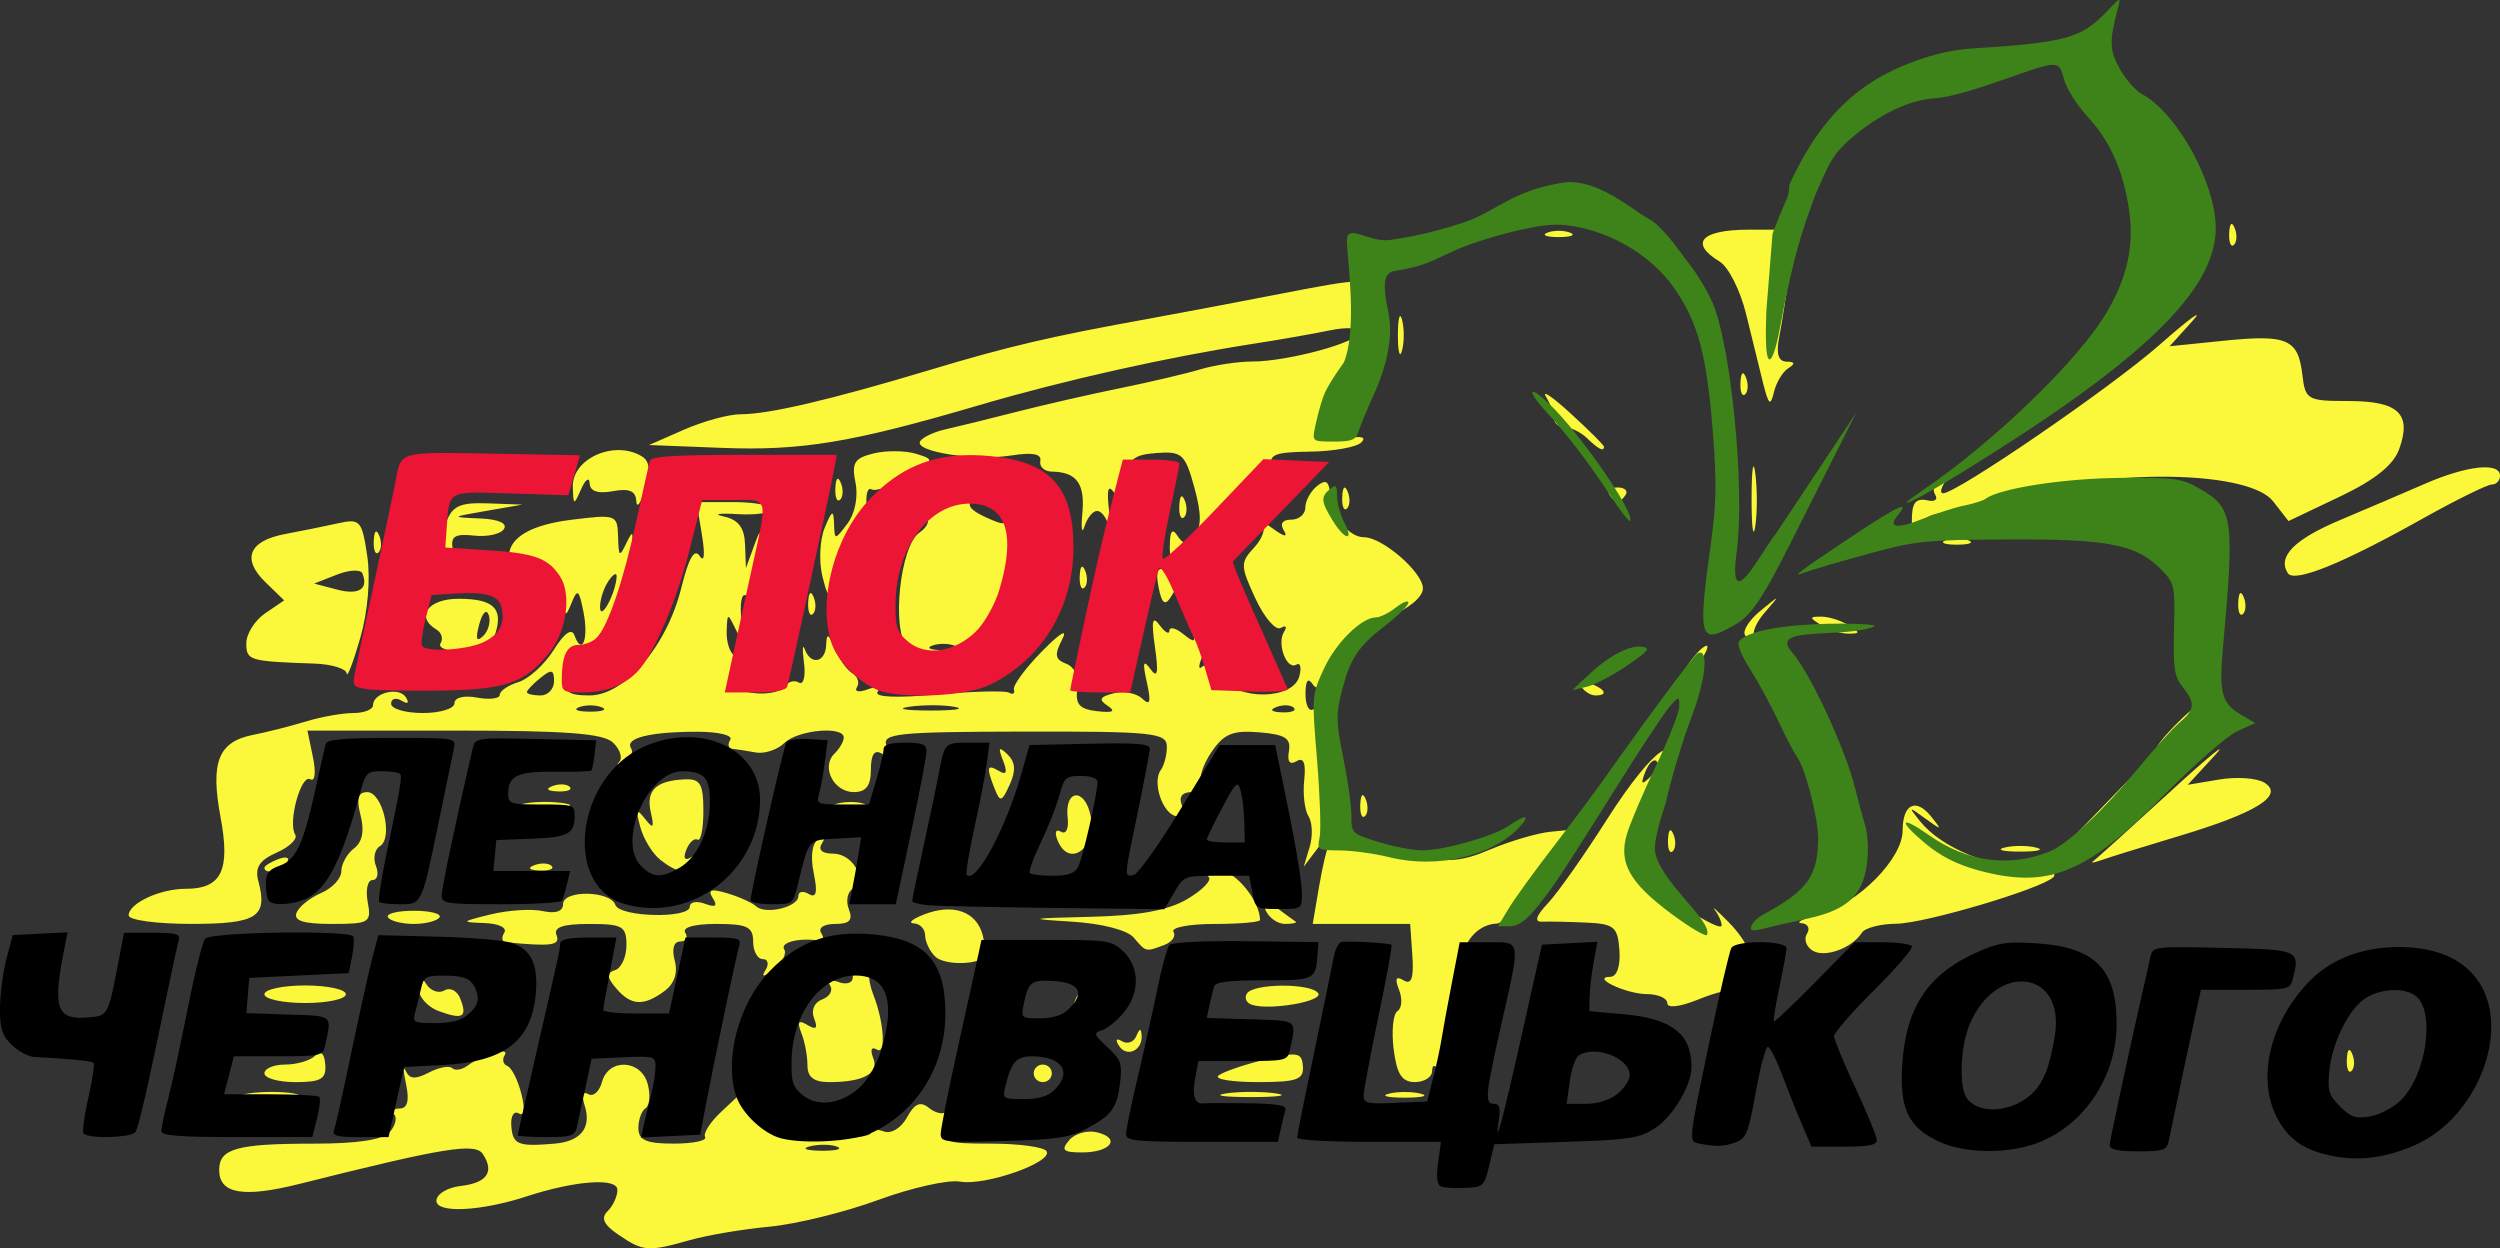
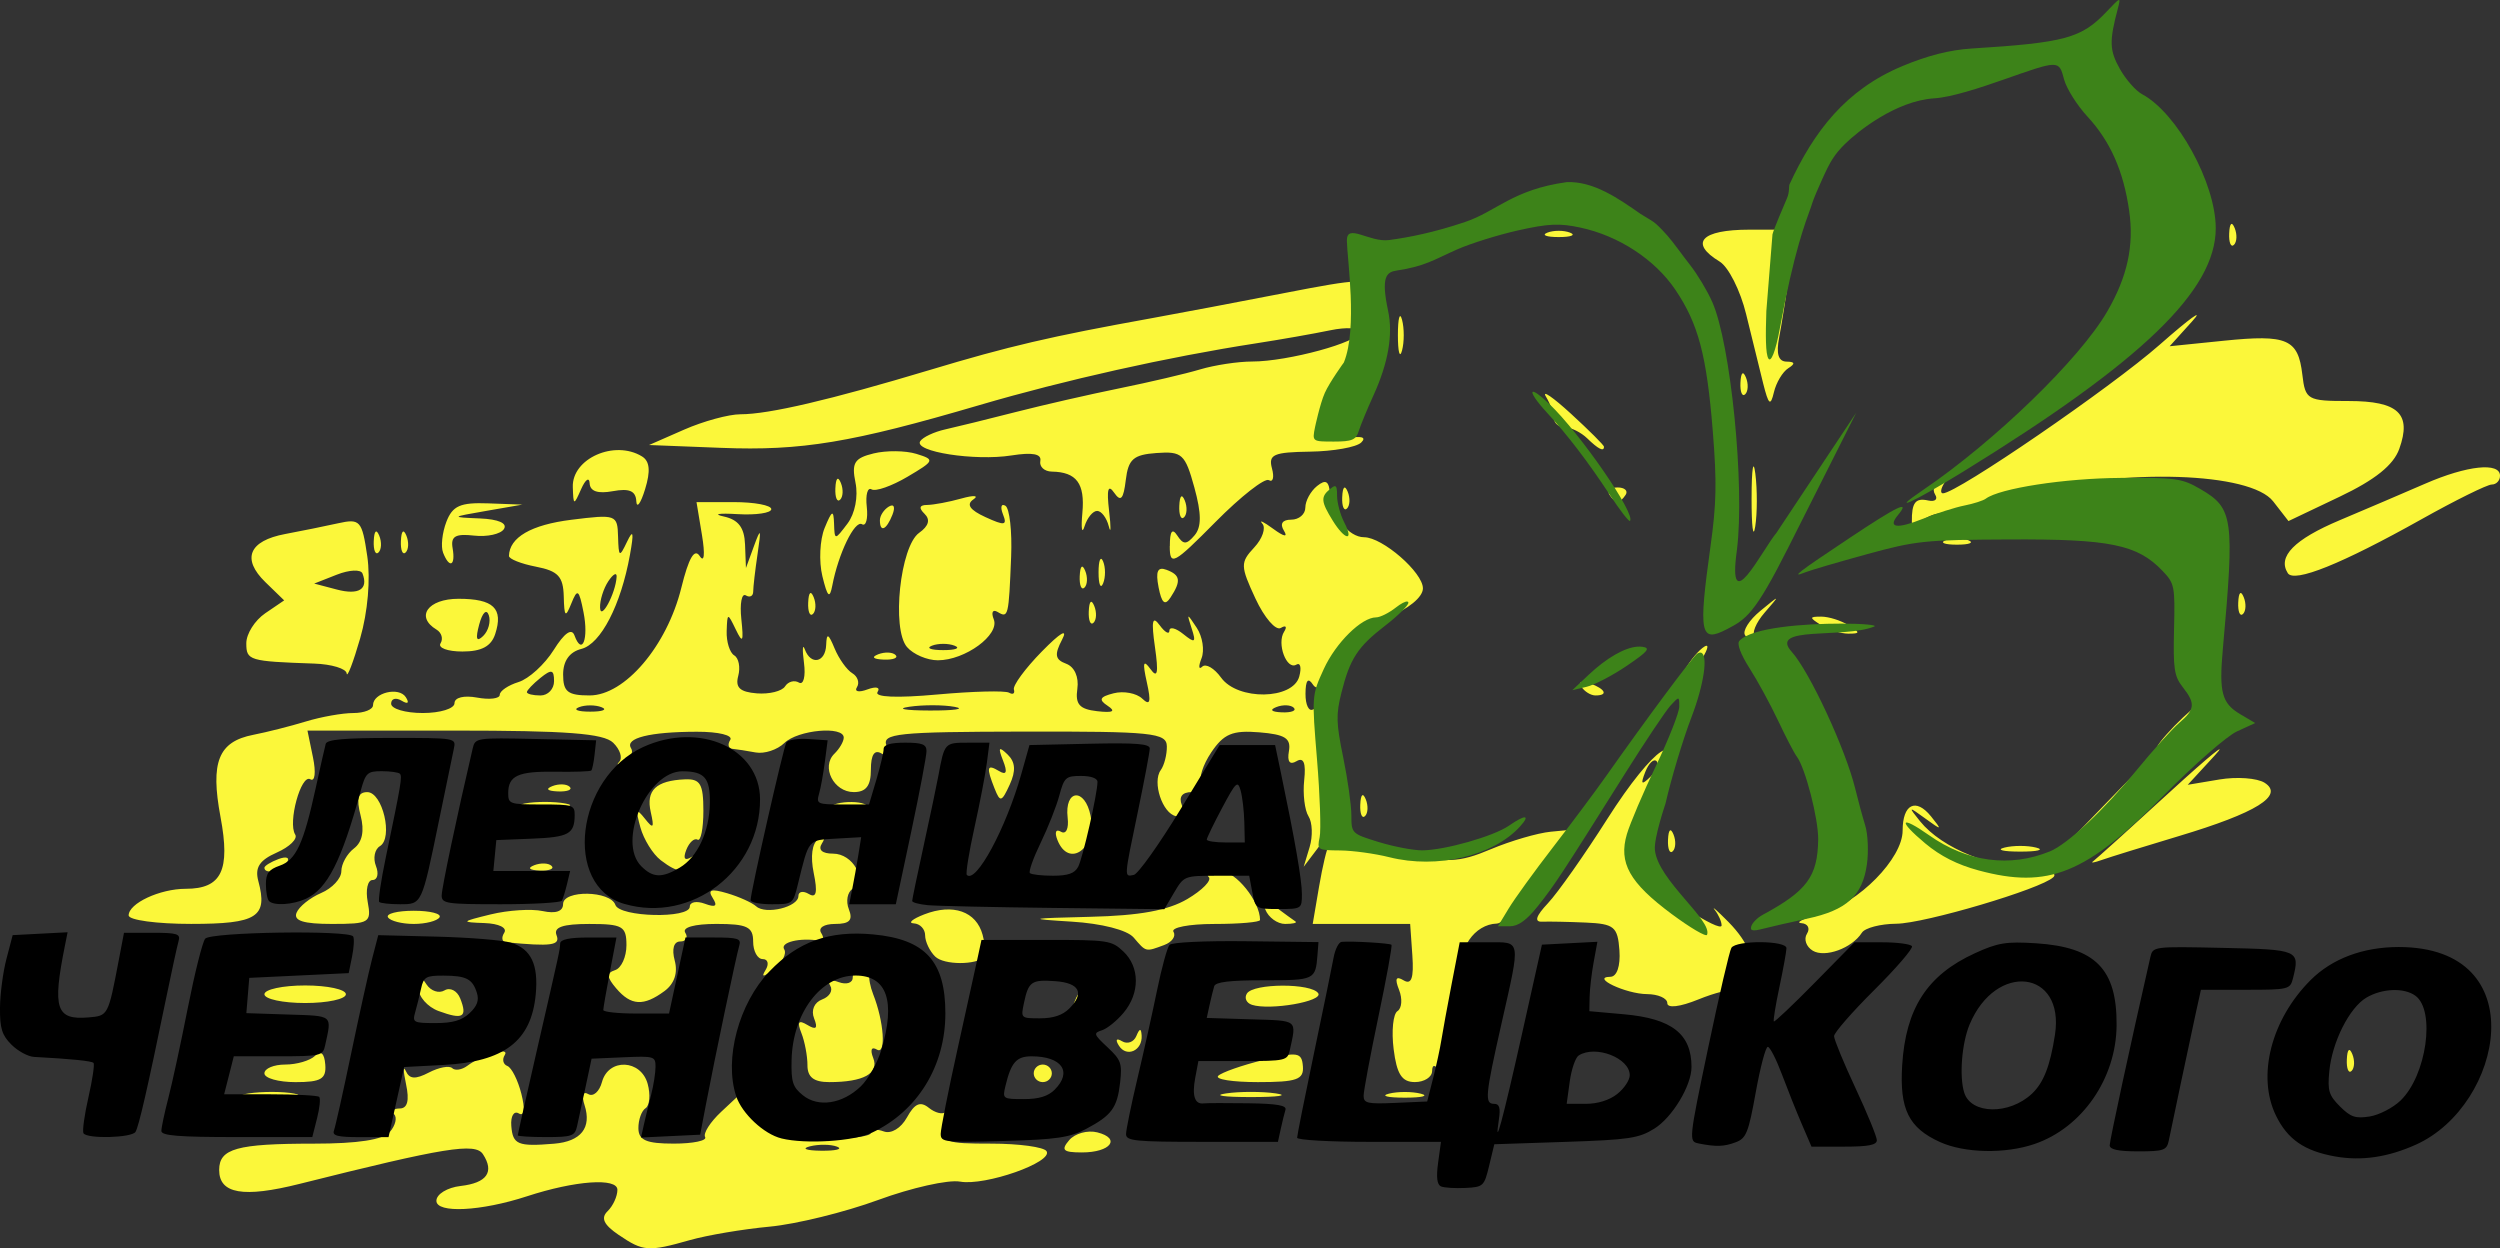
<svg xmlns="http://www.w3.org/2000/svg" xmlns:ns1="http://sodipodi.sourceforge.net/DTD/sodipodi-0.dtd" xmlns:ns2="http://www.inkscape.org/namespaces/inkscape" width="139.195mm" height="69.503mm" viewBox="0 0 139.195 69.503" version="1.1" id="svg1" xml:space="preserve" ns1:docname="blch.svg">
  <rect x="0" y="0" width="139.195" height="69.503" fill="#333333" stroke="none" />
  <ns1:namedview id="namedview1" pagecolor="#ffffff" bordercolor="#000000" borderopacity="0.25" ns2:showpageshadow="2" ns2:pageopacity="0.0" ns2:pagecheckerboard="0" ns2:deskcolor="#d1d1d1" ns2:document-units="mm" />
  <defs id="defs1" />
  <g ns2:label="Шар 1" ns2:groupmode="layer" id="layer1" transform="translate(-38.254,-166.352)">
    <g id="g7" ns2:export-filename="blch.svg" ns2:export-xdpi="96" ns2:export-ydpi="96">
      <path style="fill:#fbf73a;fill-opacity:1;stroke-width:1.877" d="m 72.7,235.109 c -0.835,-0.568 -1.009,-0.94 -0.616,-1.321 0.301,-0.292 0.546,-0.827 0.546,-1.189 0,-0.686 -2.35,-0.518 -5.039,0.361 -2.559,0.836 -5.039,0.959 -5.039,0.25 0,-0.369 0.606,-0.74 1.347,-0.825 1.467,-0.169 1.894,-0.776 1.245,-1.77 -0.426,-0.653 -2.115,-0.379 -10.214,1.654 -3.129,0.786 -4.473,0.553 -4.473,-0.773 0,-1.195 0.98,-1.468 5.271,-1.468 2.461,0 3.862,-0.217 4.238,-0.657 0.309,-0.361 0.412,-0.802 0.23,-0.979 -0.182,-0.177 -0.042,-0.322 0.311,-0.322 0.434,0 0.55,-0.436 0.356,-1.346 -0.158,-0.74 -0.164,-1.072 -0.013,-0.738 0.203,0.452 0.531,0.473 1.283,0.083 0.556,-0.289 1.14,-0.399 1.299,-0.245 0.159,0.154 0.536,0.096 0.839,-0.129 0.872,-0.648 2.395,-1.084 2.085,-0.597 -0.155,0.243 -0.088,0.516 0.148,0.606 0.236,0.09 0.587,0.788 0.779,1.551 0.218,0.862 0.164,1.275 -0.144,1.09 -0.272,-0.163 -0.459,0.149 -0.417,0.693 0.081,1.045 0.359,1.161 2.382,0.993 1.499,-0.124 2.102,-0.886 1.698,-2.145 -0.175,-0.544 -0.091,-0.795 0.206,-0.617 0.275,0.165 0.619,-0.137 0.763,-0.673 0.362,-1.343 2.176,-1.265 2.546,0.11 0.161,0.596 0.108,1.201 -0.117,1.346 -0.225,0.144 -0.405,0.647 -0.401,1.118 0.006,0.668 0.44,0.856 1.969,0.856 1.079,0 1.865,-0.165 1.746,-0.367 -0.118,-0.202 0.283,-0.833 0.893,-1.403 l 1.108,-1.036 0.887,1.281 c 0.774,1.118 1.234,1.281 3.613,1.281 1.499,0 2.726,-0.158 2.726,-0.352 0,-0.193 0.323,-0.231 0.717,-0.084 0.414,0.154 0.961,-0.175 1.295,-0.781 0.427,-0.775 0.745,-0.914 1.219,-0.531 0.353,0.284 0.775,0.387 0.939,0.228 0.164,-0.159 0.173,0.173 0.021,0.738 -0.256,0.952 -0.073,1.027 2.524,1.027 1.54,0 2.921,0.189 3.068,0.42 0.387,0.609 -3.422,1.948 -4.819,1.694 -0.651,-0.118 -2.701,0.341 -4.555,1.022 -1.854,0.68 -4.575,1.349 -6.047,1.486 -1.472,0.137 -3.468,0.474 -4.437,0.749 -2.321,0.659 -2.599,0.639 -3.965,-0.291 z m 12.16,-4.913 c -0.341,-0.134 -1.022,-0.142 -1.512,-0.018 -0.49,0.124 -0.211,0.234 0.62,0.244 0.831,0.009 1.233,-0.092 0.891,-0.226 z m 12.924,-0.362 c 0.321,-0.376 1.027,-0.571 1.568,-0.434 1.337,0.339 0.738,1.117 -0.86,1.117 -1.049,0 -1.182,-0.129 -0.708,-0.683 z m 51.58,-0.145 c 0.49,-0.124 1.171,-0.116 1.512,0.018 0.341,0.134 -0.06,0.236 -0.891,0.226 -0.831,-0.009 -1.111,-0.12 -0.62,-0.244 z m -97.263,-2.459 c 0.766,-0.112 1.9,-0.109 2.52,0.007 0.62,0.116 -0.008,0.208 -1.393,0.204 -1.386,-0.004 -1.893,-0.099 -1.127,-0.211 z m 54.418,6.5e-4 c 0.762,-0.112 2.009,-0.112 2.772,0 0.762,0.112 0.139,0.204 -1.386,0.204 -1.524,0 -2.148,-0.092 -1.386,-0.204 z m 9.071,0.013 c 0.485,-0.123 1.279,-0.123 1.764,0 0.485,0.123 0.088,0.224 -0.882,0.224 -0.97,0 -1.367,-0.101 -0.882,-0.224 z m -62.614,-1.131 c 0,-0.269 0.522,-0.489 1.159,-0.489 0.637,0 1.383,-0.218 1.657,-0.483 0.328,-0.318 0.524,-0.151 0.573,0.489 0.062,0.796 -0.239,0.973 -1.657,0.973 -0.953,0 -1.732,-0.22 -1.732,-0.489 z m 30.236,-0.449 c 0,-0.516 -0.152,-1.323 -0.338,-1.793 -0.25,-0.632 -0.162,-0.749 0.338,-0.449 0.486,0.292 0.59,0.189 0.369,-0.369 -0.179,-0.454 0.008,-0.89 0.45,-1.055 0.416,-0.155 0.616,-0.501 0.446,-0.769 -0.179,-0.281 0.021,-0.364 0.472,-0.196 0.43,0.16 0.782,0.048 0.782,-0.25 0,-0.298 0.227,-0.542 0.504,-0.542 0.277,0 0.468,0.165 0.424,0.367 -0.044,0.202 0.051,0.697 0.211,1.101 0.6,1.513 0.731,3.395 0.214,3.085 -0.309,-0.185 -0.394,0.002 -0.211,0.464 0.34,0.859 -0.542,1.344 -2.443,1.344 -0.865,0 -1.219,-0.272 -1.219,-0.939 z m 12.598,0.449 c 0,-0.269 0.227,-0.489 0.504,-0.489 0.277,0 0.504,0.22 0.504,0.489 0,0.269 -0.227,0.489 -0.504,0.489 -0.277,0 -0.504,-0.22 -0.504,-0.489 z m 10.271,0.139 c 0.198,-0.192 1.325,-0.588 2.504,-0.878 1.921,-0.474 2.151,-0.437 2.212,0.35 0.057,0.739 -0.34,0.878 -2.504,0.878 -1.415,0 -2.41,-0.157 -2.212,-0.35 z m 9.768,-1.485 c -0.126,-1.009 -0.03,-1.963 0.214,-2.119 0.244,-0.156 0.283,-0.688 0.088,-1.181 -0.25,-0.633 -0.175,-0.79 0.253,-0.532 0.439,0.263 0.574,-0.123 0.487,-1.388 l -0.122,-1.753 h -2.713 -2.713 l 0.354,-2.08 c 0.195,-1.144 0.44,-2.17 0.546,-2.281 0.106,-0.111 1.725,0.08 3.6,0.423 3.027,0.555 3.633,0.53 5.42,-0.222 1.107,-0.465 2.606,-0.903 3.332,-0.973 l 1.32,-0.127 -1.824,2.611 c -1.003,1.436 -2.123,2.619 -2.49,2.629 -1.258,0.035 -2.224,1.453 -1.884,2.765 0.232,0.896 0.154,1.148 -0.275,0.891 -0.431,-0.259 -0.504,0.003 -0.263,0.938 0.21,0.813 0.129,1.296 -0.218,1.296 -0.355,0 -0.438,0.571 -0.231,1.59 0.24,1.183 0.188,1.402 -0.204,0.856 -0.356,-0.496 -0.529,-0.536 -0.535,-0.122 -0.004,0.336 -0.436,0.612 -0.96,0.612 -0.724,0 -1.008,-0.44 -1.182,-1.835 z m 53.072,0.571 c 0.024,-0.57 0.144,-0.686 0.304,-0.296 0.146,0.353 0.128,0.775 -0.04,0.938 -0.167,0.163 -0.287,-0.126 -0.265,-0.642 z m -68.366,-0.761 c -0.217,-0.341 -0.147,-0.442 0.174,-0.25 0.296,0.178 0.654,0.047 0.794,-0.291 0.183,-0.44 0.267,-0.449 0.295,-0.032 0.058,0.842 -0.834,1.247 -1.263,0.573 z m -37.878,-1.931 c -0.624,-0.229 -1.13,-0.809 -1.126,-1.289 0.006,-0.686 0.102,-0.728 0.448,-0.198 0.242,0.371 0.694,0.522 1.004,0.336 0.31,-0.186 0.704,0.015 0.875,0.448 0.414,1.049 0.155,1.2 -1.2,0.703 z m 35.434,-0.591 c 0.189,-0.483 0.471,-0.754 0.626,-0.603 0.155,0.151 3.05e-4,0.545 -0.344,0.877 -0.498,0.48 -0.556,0.423 -0.282,-0.274 z m 9.846,0.242 c -0.309,-0.1 -0.434,-0.383 -0.277,-0.629 0.366,-0.576 3.606,-0.585 3.971,-0.011 0.286,0.449 -2.691,0.965 -3.694,0.641 z m 23.129,-0.092 c 0,-0.273 -0.51,-0.499 -1.134,-0.503 -1.172,-0.008 -3.163,-0.95 -2.036,-0.964 0.363,-0.004 0.567,-0.6 0.504,-1.474 -0.095,-1.314 -0.29,-1.475 -1.869,-1.545 -0.97,-0.043 -2.066,-0.065 -2.436,-0.049 -0.451,0.02 -0.346,-0.316 0.321,-1.024 0.546,-0.579 2.034,-2.691 3.306,-4.693 2.602,-4.094 4.419,-5.27 2.803,-1.815 -0.996,2.129 -1.217,4.077 -0.575,5.058 0.528,0.806 4.139,3.145 4.139,2.681 0,-0.207 -0.17,-0.593 -0.378,-0.858 -0.208,-0.265 0.132,0.034 0.756,0.663 1.184,1.196 1.554,2.379 0.557,1.781 -0.399,-0.239 -0.497,0.059 -0.319,0.967 0.142,0.722 0.157,1.214 0.032,1.093 -0.125,-0.121 -1.002,0.095 -1.949,0.479 -1.026,0.416 -1.723,0.498 -1.723,0.203 z m -0.601,-13.475 c -0.155,-0.151 -0.437,0.121 -0.626,0.603 -0.273,0.697 -0.216,0.754 0.282,0.274 0.344,-0.332 0.499,-0.727 0.344,-0.877 z m -77.509,12.979 c 0,-0.269 1.02,-0.489 2.268,-0.489 1.247,0 2.268,0.22 2.268,0.489 0,0.269 -1.02,0.489 -2.268,0.489 -1.247,0 -2.268,-0.22 -2.268,-0.489 z m 19.589,-0.324 c -0.539,-0.634 -0.553,-0.859 -0.062,-1.019 0.346,-0.113 0.63,-0.738 0.63,-1.388 0,-1.058 -0.217,-1.182 -2.07,-1.182 -1.473,0 -1.998,0.18 -1.823,0.625 0.225,0.57 -0.276,0.641 -2.815,0.393 -0.224,-0.022 -0.268,-0.26 -0.096,-0.529 0.177,-0.278 -0.299,-0.511 -1.104,-0.539 -1.33,-0.047 -1.309,-0.076 0.348,-0.482 0.97,-0.237 2.274,-0.321 2.898,-0.185 0.725,0.158 1.134,0.017 1.134,-0.391 0,-0.795 2.637,-0.752 2.912,0.048 0.235,0.684 4.143,0.775 4.143,0.096 0,-0.261 0.377,-0.333 0.839,-0.162 0.596,0.222 0.724,0.132 0.441,-0.312 -0.3,-0.471 -0.103,-0.538 0.799,-0.273 0.658,0.194 1.386,0.522 1.617,0.73 0.535,0.481 2.351,0.037 2.351,-0.574 0,-0.254 0.262,-0.304 0.583,-0.112 0.416,0.25 0.493,-0.087 0.268,-1.175 -0.189,-0.918 -0.089,-1.66 0.251,-1.864 0.344,-0.207 0.425,-0.118 0.206,0.226 -0.225,0.353 0.009,0.565 0.624,0.565 1.106,0 1.92,1.46 1.092,1.957 -0.296,0.178 -0.393,0.691 -0.215,1.14 0.24,0.608 0.044,0.817 -0.769,0.817 -0.617,0 -0.953,0.218 -0.772,0.501 0.176,0.276 0.132,0.47 -0.096,0.431 -1.087,-0.183 -2.21,0.091 -1.963,0.48 0.152,0.239 -0.105,0.734 -0.571,1.101 -0.583,0.459 -0.729,0.476 -0.469,0.056 0.208,-0.336 0.138,-0.612 -0.155,-0.612 -0.294,0 -0.534,-0.44 -0.534,-0.979 0,-0.818 -0.336,-0.979 -2.045,-0.979 -1.235,0 -1.922,0.194 -1.734,0.489 0.171,0.269 0.045,0.489 -0.281,0.489 -0.36,0 -0.48,0.417 -0.306,1.064 0.184,0.683 -0.021,1.291 -0.571,1.697 -1.161,0.857 -1.864,0.818 -2.686,-0.15 z m 17.762,-1.77 c -0.31,-0.301 -0.564,-0.834 -0.564,-1.184 0,-0.35 -0.283,-0.65 -0.63,-0.667 -0.346,-0.017 -0.087,-0.242 0.577,-0.5 1.604,-0.623 2.902,-0.169 3.254,1.137 0.158,0.585 0.213,1.135 0.123,1.222 -0.485,0.47 -2.272,0.465 -2.76,-0.009 z m 48.856,-0.332 c -0.367,-0.22 -0.511,-0.645 -0.321,-0.944 0.19,-0.299 0.049,-0.564 -0.313,-0.588 -0.363,-0.024 0.132,-0.265 1.1,-0.534 2.096,-0.583 4.539,-3.069 4.539,-4.619 0,-1.474 0.733,-1.841 1.581,-0.792 0.636,0.788 0.612,0.797 -0.321,0.117 -0.943,-0.687 -0.962,-0.677 -0.289,0.155 1.231,1.52 4.002,2.64 6.798,2.745 0.531,0.02 0.812,0.186 0.624,0.368 -0.674,0.654 -7.167,2.579 -8.742,2.592 -0.884,0.007 -1.747,0.232 -1.918,0.499 -0.55,0.864 -2.053,1.413 -2.739,1.002 z m -37.81,-0.731 c -0.359,-0.42 -1.775,-0.782 -3.463,-0.886 -2.515,-0.154 -2.392,-0.186 1.038,-0.268 2.757,-0.066 4.338,-0.355 5.416,-0.991 0.837,-0.494 1.372,-1.045 1.188,-1.223 -0.184,-0.178 0.121,-0.324 0.677,-0.324 0.83,0 2.181,1.681 2.181,2.714 0,0.122 -1.147,0.222 -2.549,0.222 -1.402,0 -2.424,0.197 -2.271,0.438 0.153,0.241 -0.079,0.571 -0.515,0.734 -1.048,0.39 -1.002,0.402 -1.7,-0.415 z m -55.957,-1.229 c 0,-0.674 1.736,-1.485 3.181,-1.485 1.995,0 2.491,-1.024 1.935,-3.994 -0.574,-3.067 -0.122,-4.2 1.828,-4.58 0.754,-0.147 2.068,-0.48 2.919,-0.74 0.851,-0.26 2.042,-0.472 2.646,-0.472 0.604,0 1.098,-0.197 1.098,-0.437 0,-0.693 1.444,-1.045 1.826,-0.445 0.209,0.329 0.116,0.406 -0.236,0.194 -0.32,-0.192 -0.582,-0.116 -0.582,0.169 0,0.285 0.794,0.518 1.764,0.518 0.97,0 1.764,-0.246 1.764,-0.546 0,-0.319 0.524,-0.449 1.26,-0.313 0.693,0.129 1.26,0.059 1.26,-0.155 0,-0.214 0.469,-0.533 1.043,-0.71 0.573,-0.177 1.455,-0.98 1.96,-1.786 0.594,-0.948 1.001,-1.235 1.156,-0.813 0.426,1.163 0.8,0.204 0.504,-1.292 -0.252,-1.274 -0.336,-1.335 -0.676,-0.489 -0.331,0.822 -0.394,0.764 -0.424,-0.393 -0.029,-1.106 -0.316,-1.412 -1.547,-1.651 -0.831,-0.161 -1.508,-0.431 -1.504,-0.599 0.026,-1.033 1.236,-1.734 3.476,-2.013 2.497,-0.311 2.565,-0.286 2.599,0.939 0.033,1.156 0.073,1.179 0.503,0.279 0.343,-0.719 0.386,-0.524 0.159,0.734 -0.503,2.795 -1.623,4.964 -2.706,5.239 -0.659,0.167 -1.015,0.667 -1.015,1.424 0,0.963 0.257,1.166 1.475,1.166 1.96,0 4.306,-2.755 5.107,-5.997 0.411,-1.665 0.733,-2.217 1.026,-1.761 0.25,0.39 0.301,-0.094 0.123,-1.171 l -0.304,-1.835 h 2.082 c 1.145,0 2.082,0.176 2.082,0.391 0,0.215 -0.85,0.34 -1.89,0.278 -1.039,-0.062 -1.38,-0.003 -0.756,0.132 0.813,0.176 1.148,0.617 1.184,1.557 l 0.05,1.312 0.447,-1.223 c 0.382,-1.046 0.411,-0.984 0.202,0.428 -0.135,0.908 -0.245,1.857 -0.245,2.108 0,0.251 -0.186,0.346 -0.413,0.209 -0.227,-0.136 -0.339,0.456 -0.248,1.317 0.135,1.281 0.079,1.387 -0.308,0.586 -0.458,-0.948 -0.473,-0.946 -0.508,0.093 -0.019,0.59 0.17,1.195 0.421,1.346 0.251,0.151 0.351,0.665 0.223,1.143 -0.174,0.646 0.09,0.895 1.03,0.971 0.695,0.056 1.405,-0.119 1.576,-0.388 0.171,-0.269 0.519,-0.365 0.773,-0.213 0.254,0.152 0.381,-0.339 0.282,-1.093 -0.099,-0.753 -0.079,-1.095 0.045,-0.758 0.333,0.909 1.153,0.74 1.19,-0.245 0.026,-0.683 0.12,-0.644 0.469,0.195 0.24,0.578 0.683,1.199 0.984,1.379 0.301,0.181 0.419,0.531 0.261,0.778 -0.158,0.249 0.1,0.306 0.578,0.128 0.495,-0.185 0.738,-0.123 0.568,0.143 -0.184,0.289 1.071,0.342 3.319,0.138 1.988,-0.18 3.791,-0.226 4.006,-0.101 0.215,0.124 0.335,0.045 0.267,-0.177 -0.068,-0.222 0.632,-1.174 1.555,-2.116 1.036,-1.057 1.468,-1.31 1.128,-0.661 -0.438,0.838 -0.391,1.111 0.229,1.342 0.462,0.172 0.714,0.74 0.621,1.394 -0.124,0.864 0.116,1.135 1.102,1.248 0.882,0.101 1.058,0.011 0.587,-0.299 -0.522,-0.344 -0.448,-0.5 0.335,-0.699 0.554,-0.141 1.27,-0.006 1.59,0.299 0.439,0.418 0.501,0.194 0.254,-0.913 -0.247,-1.104 -0.197,-1.286 0.202,-0.734 0.393,0.544 0.458,0.228 0.251,-1.223 -0.209,-1.466 -0.145,-1.773 0.259,-1.223 0.296,0.404 0.541,0.542 0.546,0.307 0.004,-0.235 0.353,-0.149 0.775,0.192 0.649,0.523 0.721,0.476 0.466,-0.307 -0.286,-0.877 -0.271,-0.879 0.283,-0.04 0.321,0.487 0.44,1.251 0.263,1.698 -0.176,0.446 -0.159,0.655 0.039,0.463 0.198,-0.192 0.671,0.083 1.052,0.611 0.926,1.283 4.002,1.236 4.352,-0.066 0.134,-0.496 0.061,-0.792 -0.161,-0.659 -0.542,0.325 -1.104,-1.172 -0.685,-1.829 0.182,-0.286 0.101,-0.383 -0.18,-0.214 -0.281,0.169 -0.918,-0.568 -1.415,-1.638 -0.841,-1.812 -0.846,-2.006 -0.069,-2.84 0.459,-0.492 0.663,-1.09 0.455,-1.328 -0.208,-0.238 0.061,-0.11 0.6,0.284 0.612,0.449 0.837,0.489 0.6,0.106 -0.238,-0.385 -0.087,-0.612 0.407,-0.612 0.432,0 0.786,-0.303 0.786,-0.674 0,-0.371 0.293,-0.91 0.651,-1.198 0.493,-0.397 0.669,-0.284 0.728,0.468 0.093,1.199 1.033,2.382 1.891,2.382 1.024,0 3.282,1.963 3.277,2.849 -0.004,0.491 -0.809,1.148 -2.004,1.636 -1.385,0.565 -2.263,1.354 -2.861,2.571 -0.594,1.21 -0.988,1.565 -1.264,1.142 -0.267,-0.408 -0.404,-0.235 -0.409,0.516 -0.004,0.621 0.187,1.013 0.424,0.871 0.238,-0.143 0.567,1.308 0.733,3.223 0.235,2.718 0.13,3.709 -0.479,4.512 l -0.779,1.029 0.331,-1.097 c 0.182,-0.603 0.155,-1.374 -0.061,-1.712 -0.216,-0.339 -0.324,-1.246 -0.241,-2.017 0.104,-0.96 -0.032,-1.291 -0.43,-1.052 -0.375,0.225 -0.525,0.027 -0.422,-0.556 0.127,-0.722 -0.208,-0.935 -1.655,-1.053 -1.485,-0.121 -1.97,0.082 -2.667,1.115 -0.469,0.694 -0.716,1.476 -0.549,1.738 0.166,0.262 -0.075,0.475 -0.537,0.475 -0.536,0 -0.736,0.263 -0.552,0.728 0.166,0.421 0.029,0.679 -0.324,0.612 -0.754,-0.143 -1.337,-1.896 -0.852,-2.563 0.195,-0.269 0.348,-0.865 0.34,-1.325 -0.013,-0.753 -0.805,-0.834 -7.965,-0.821 -7.059,0.013 -7.915,0.102 -7.641,0.794 0.204,0.517 0.109,0.66 -0.282,0.425 -0.391,-0.235 -0.59,0.067 -0.59,0.898 0,0.902 -0.266,1.252 -0.954,1.252 -1.119,0 -1.83,-1.407 -1.078,-2.137 0.286,-0.278 0.52,-0.681 0.52,-0.897 0,-0.664 -2.55,-0.432 -3.304,0.3 -0.392,0.38 -1.113,0.617 -1.602,0.527 -0.489,-0.091 -1.073,-0.182 -1.297,-0.202 -0.224,-0.021 -0.276,-0.244 -0.116,-0.496 0.164,-0.258 -0.648,-0.457 -1.86,-0.455 -2.623,0.004 -4.021,0.354 -3.663,0.916 0.147,0.231 -0.02,0.581 -0.371,0.777 -0.351,0.196 -0.479,0.185 -0.284,-0.025 0.195,-0.21 0.041,-0.685 -0.342,-1.057 -0.535,-0.519 -2.587,-0.676 -8.858,-0.676 h -8.162 l 0.307,1.492 c 0.174,0.842 0.109,1.373 -0.148,1.219 -0.516,-0.31 -1.263,2.417 -0.842,3.077 0.15,0.236 -0.311,0.688 -1.026,1.004 -0.966,0.427 -1.229,0.834 -1.027,1.587 0.539,2.001 -0.065,2.385 -3.744,2.385 -1.911,0 -3.474,-0.212 -3.474,-0.472 z m 26.331,-11.595 c -0.346,-0.136 -0.913,-0.136 -1.26,0 -0.346,0.136 -0.063,0.247 0.63,0.247 0.693,0 0.976,-0.111 0.63,-0.247 z m 19.661,-0.02 c -0.62,-0.116 -1.754,-0.119 -2.52,-0.007 -0.766,0.112 -0.259,0.207 1.127,0.211 1.386,0.004 2.013,-0.088 1.393,-0.204 z m 18.88,0.049 c -0.167,-0.163 -0.602,-0.18 -0.966,-0.039 -0.402,0.156 -0.283,0.272 0.304,0.296 0.531,0.021 0.829,-0.094 0.661,-0.257 z m -41.186,-1.477 c 0,-0.65 -0.137,-0.684 -0.756,-0.185 -0.416,0.335 -0.756,0.692 -0.756,0.794 0,0.102 0.34,0.185 0.756,0.185 0.416,0 0.756,-0.357 0.756,-0.794 z m 3.484,-5.812 c 0.015,-0.269 -0.192,-0.159 -0.461,0.245 -0.269,0.404 -0.476,1.064 -0.461,1.468 0.029,0.775 0.869,-0.786 0.922,-1.713 z m -17.821,18.705 c 0.135,-0.342 0.752,-0.837 1.37,-1.101 0.618,-0.263 1.124,-0.809 1.124,-1.213 0,-0.404 0.317,-0.975 0.704,-1.269 0.465,-0.354 0.59,-0.977 0.368,-1.835 -0.244,-0.944 -0.142,-1.299 0.371,-1.299 0.855,0 1.454,2.558 0.705,3.008 -0.292,0.175 -0.392,0.671 -0.222,1.102 0.17,0.431 0.086,0.783 -0.188,0.783 -0.274,0 -0.395,0.55 -0.27,1.223 0.215,1.153 0.101,1.223 -1.99,1.223 -1.587,0 -2.149,-0.177 -1.973,-0.622 z m 5.092,0.255 c -0.129,-0.202 0.517,-0.367 1.434,-0.367 0.917,0 1.562,0.165 1.434,0.367 -0.129,0.202 -0.774,0.367 -1.434,0.367 -0.66,0 -1.305,-0.165 -1.434,-0.367 z m 48.847,-0.436 c -0.276,-0.699 -0.202,-0.717 0.576,-0.138 0.491,0.366 0.988,0.727 1.103,0.803 0.115,0.076 -0.144,0.138 -0.576,0.138 -0.432,0 -0.929,-0.361 -1.103,-0.803 z m -55.728,-2.325 c 0,-0.106 0.352,-0.323 0.782,-0.484 0.448,-0.167 0.651,-0.085 0.474,0.192 -0.296,0.465 -1.256,0.688 -1.256,0.291 z m 15.024,-0.142 c 0.364,-0.141 0.798,-0.124 0.966,0.039 0.167,0.163 -0.13,0.278 -0.661,0.257 -0.587,-0.024 -0.706,-0.139 -0.304,-0.296 z m 7.045,-0.277 c -0.441,-0.336 -0.952,-1.162 -1.137,-1.835 -0.271,-0.987 -0.224,-1.081 0.245,-0.489 0.48,0.607 0.538,0.543 0.332,-0.366 -0.271,-1.201 0.299,-1.745 1.899,-1.813 0.863,-0.037 1.033,0.253 1.033,1.755 0,0.989 -0.146,1.711 -0.325,1.604 -0.179,-0.107 -0.46,0.145 -0.624,0.561 -0.193,0.489 -0.095,0.634 0.277,0.411 0.355,-0.213 0.438,-0.129 0.216,0.219 -0.461,0.724 -0.921,0.713 -1.917,-0.047 z m 79.741,0.067 c 0.146,-0.104 2.07,-1.841 4.274,-3.859 2.204,-2.018 3.332,-2.936 2.505,-2.039 l -1.502,1.631 1.764,-0.296 c 0.97,-0.163 2.103,-0.08 2.517,0.184 1.105,0.705 -0.453,1.672 -4.785,2.971 -1.94,0.582 -3.868,1.179 -4.283,1.327 -0.416,0.148 -0.636,0.184 -0.49,0.08 z m -57.656,-1.193 c -0.172,-0.435 -0.088,-0.632 0.197,-0.461 0.281,0.169 0.443,-0.17 0.372,-0.777 -0.186,-1.597 0.965,-1.691 1.278,-0.104 0.356,1.807 -1.213,2.947 -1.847,1.342 z m 33.996,-0.015 c 0.024,-0.57 0.144,-0.686 0.304,-0.296 0.146,0.353 0.128,0.775 -0.04,0.938 -0.167,0.163 -0.287,-0.126 -0.265,-0.642 z m 18.732,0.437 c 0.485,-0.123 1.279,-0.123 1.764,0 0.485,0.123 0.088,0.224 -0.882,0.224 -0.97,0 -1.367,-0.101 -0.882,-0.224 z m 5.9,-2.721 c 2.088,-2.16 2.541,-2.549 2.541,-2.181 0,0.079 -1.077,1.124 -2.394,2.324 l -2.394,2.181 z m -41.766,0.326 c 0.024,-0.57 0.144,-0.686 0.304,-0.296 0.146,0.353 0.128,0.775 -0.04,0.938 -0.167,0.163 -0.287,-0.126 -0.265,-0.642 z m -46.528,-0.06 c 0.624,-0.117 1.644,-0.117 2.268,0 0.624,0.117 0.113,0.212 -1.134,0.212 -1.247,0 -1.757,-0.095 -1.134,-0.212 z m 17.395,0.006 c 0.49,-0.124 1.171,-0.116 1.512,0.018 0.341,0.134 -0.06,0.236 -0.891,0.226 -0.832,-0.01 -1.111,-0.12 -0.62,-0.244 z m 8.773,-0.834 c -0.476,-1.205 -0.43,-1.385 0.248,-0.978 0.411,0.247 0.479,0.071 0.222,-0.583 -0.29,-0.738 -0.236,-0.81 0.251,-0.341 0.439,0.423 0.473,0.911 0.12,1.681 -0.448,0.975 -0.533,0.998 -0.84,0.221 z M 69.008,210.121 c 0.364,-0.141 0.798,-0.124 0.966,0.039 0.167,0.163 -0.13,0.278 -0.661,0.257 -0.587,-0.024 -0.706,-0.139 -0.304,-0.296 z m 69.365,-2.145 c -0.183,-0.287 -0.224,-0.627 -0.092,-0.755 0.132,-0.128 0.374,0.107 0.539,0.522 0.341,0.862 0.05,1.014 -0.447,0.233 z m 20.934,-1.191 c 0.651,-0.673 1.297,-1.223 1.436,-1.223 0.139,0 -0.281,0.55 -0.932,1.223 -0.651,0.673 -1.297,1.223 -1.436,1.223 -0.139,0 0.281,-0.55 0.932,-1.223 z m -33.004,-2.196 c -0.177,-0.277 0.026,-0.359 0.474,-0.192 0.873,0.325 1.033,0.676 0.308,0.676 -0.261,0 -0.613,-0.218 -0.782,-0.484 z m 5.777,-0.957 c 0.288,-0.523 0.773,-1.101 1.078,-1.283 0.304,-0.183 0.164,0.245 -0.313,0.951 -1.009,1.495 -1.531,1.721 -0.765,0.332 z m -74.523,0.217 c -0.025,-0.269 -0.839,-0.517 -1.809,-0.55 -3.633,-0.126 -3.78,-0.17 -3.78,-1.134 0,-0.523 0.474,-1.273 1.054,-1.668 l 1.054,-0.717 -1.043,-1.012 c -1.339,-1.3 -0.925,-2.305 1.107,-2.685 0.884,-0.165 2.202,-0.432 2.929,-0.594 1.239,-0.275 1.341,-0.16 1.634,1.832 0.187,1.273 0.029,3.106 -0.395,4.571 -0.389,1.346 -0.727,2.226 -0.752,1.957 z m 0.879,-5.567 c -0.093,-0.237 -0.732,-0.208 -1.428,0.066 l -1.26,0.496 1.26,0.332 c 1.225,0.323 1.77,-0.019 1.428,-0.895 z m 28.714,4.499 c 0.364,-0.141 0.798,-0.124 0.966,0.039 0.167,0.163 -0.13,0.278 -0.661,0.257 -0.587,-0.024 -0.706,-0.139 -0.304,-0.296 z m 1.604,-0.402 c -0.867,-1.015 -0.38,-5.611 0.675,-6.36 0.535,-0.38 0.636,-0.734 0.301,-1.06 -0.335,-0.325 -0.287,-0.49 0.144,-0.493 0.356,-0.003 1.214,-0.164 1.907,-0.358 0.695,-0.195 0.995,-0.172 0.668,0.051 -0.408,0.279 -0.199,0.585 0.674,0.985 1.071,0.491 1.221,0.467 0.975,-0.154 -0.159,-0.403 -0.099,-0.619 0.134,-0.479 0.233,0.14 0.377,1.417 0.32,2.839 -0.134,3.334 -0.158,3.432 -0.749,3.077 -0.278,-0.167 -0.374,0.014 -0.218,0.41 0.34,0.861 -1.596,2.278 -3.114,2.278 -0.597,0 -1.369,-0.331 -1.716,-0.736 z m 2.648,-0.077 c -0.346,-0.136 -0.913,-0.136 -1.26,0 -0.346,0.136 -0.063,0.247 0.63,0.247 0.693,0 0.976,-0.111 0.63,-0.247 z m -28.62,-0.131 c 0.159,-0.251 0.059,-0.594 -0.222,-0.763 -1.195,-0.717 -0.483,-1.717 1.222,-1.717 1.952,0 2.51,0.536 2.044,1.962 -0.224,0.687 -0.763,0.974 -1.826,0.974 -0.829,0 -1.377,-0.205 -1.218,-0.455 z m 2.686,-1.569 c -0.126,-0.366 -0.354,-0.145 -0.532,0.517 -0.219,0.814 -0.154,1.005 0.22,0.642 0.293,-0.284 0.433,-0.806 0.312,-1.159 z m 69.944,1.111 c -0.148,-0.233 0.235,-0.839 0.852,-1.346 1.119,-0.919 1.12,-0.919 0.239,0.097 -0.486,0.56 -0.731,1.166 -0.546,1.346 0.185,0.18 0.199,0.327 0.031,0.327 -0.168,0 -0.428,-0.191 -0.576,-0.424 z m 4.242,-0.555 c -0.672,-0.422 -0.672,-0.474 0,-0.474 0.416,0 1.096,0.213 1.512,0.474 0.672,0.422 0.672,0.474 0,0.474 -0.416,0 -1.096,-0.213 -1.512,-0.474 z M 98.875,200.384 c 0.024,-0.57 0.144,-0.686 0.304,-0.296 0.146,0.353 0.128,0.775 -0.04,0.938 -0.167,0.163 -0.287,-0.126 -0.265,-0.642 z m 61.035,-0.448 c 0.01,-0.807 0.123,-1.078 0.251,-0.602 0.128,0.476 0.119,1.137 -0.019,1.468 -0.138,0.331 -0.243,-0.058 -0.232,-0.866 z m -76.657,-0.041 c 0.024,-0.57 0.144,-0.686 0.304,-0.296 0.146,0.353 0.128,0.775 -0.04,0.938 -0.167,0.163 -0.287,-0.126 -0.265,-0.642 z m 79.622,0 c 0.024,-0.57 0.144,-0.686 0.304,-0.296 0.146,0.353 0.128,0.775 -0.04,0.938 -0.167,0.163 -0.287,-0.126 -0.265,-0.642 z m -60.114,-0.848 c -0.174,-0.885 -0.053,-1.154 0.436,-0.971 0.782,0.291 0.832,0.621 0.233,1.538 -0.315,0.482 -0.493,0.332 -0.67,-0.567 z M 84.043,198.438 c -0.201,-0.824 -0.144,-2.035 0.126,-2.691 0.409,-0.994 0.496,-1.035 0.523,-0.244 0.032,0.94 0.039,0.94 0.749,0 0.416,-0.55 0.603,-1.506 0.446,-2.272 -0.228,-1.11 -0.065,-1.372 1.01,-1.634 0.705,-0.172 1.774,-0.16 2.377,0.025 1.047,0.323 1.025,0.379 -0.498,1.278 -0.876,0.517 -1.774,0.832 -1.996,0.699 -0.222,-0.133 -0.341,0.304 -0.266,0.97 0.075,0.667 -0.044,1.104 -0.264,0.971 -0.407,-0.244 -1.315,1.629 -1.656,3.416 -0.145,0.76 -0.268,0.644 -0.551,-0.519 z m 14.328,-0.011 c 0.024,-0.57 0.144,-0.686 0.304,-0.296 0.146,0.353 0.128,0.775 -0.04,0.938 -0.167,0.163 -0.287,-0.126 -0.265,-0.642 z m 1.048,-0.204 c 0,-0.673 0.114,-0.948 0.254,-0.612 0.14,0.336 0.14,0.887 0,1.223 -0.14,0.336 -0.254,0.061 -0.254,-0.612 z m 34.228,0.204 c 0.024,-0.57 0.144,-0.686 0.304,-0.296 0.146,0.353 0.128,0.775 -0.04,0.938 -0.167,0.163 -0.287,-0.126 -0.265,-0.642 z m 1.976,0.101 c 0,-0.102 0.397,-0.487 0.882,-0.856 0.799,-0.609 0.817,-0.591 0.19,0.185 -0.658,0.815 -1.072,1.074 -1.072,0.672 z m 30.01,-0.265 c -0.584,-0.918 0.361,-1.88 2.896,-2.948 1.442,-0.608 3.583,-1.523 4.758,-2.034 2.334,-1.015 4.163,-1.208 4.163,-0.44 0,0.269 -0.207,0.489 -0.46,0.489 -0.253,0 -2.016,0.871 -3.919,1.937 -4.449,2.491 -7.085,3.552 -7.439,2.996 z M 62.924,197.122 c -0.132,-0.336 -0.05,-1.107 0.182,-1.713 0.343,-0.896 0.777,-1.088 2.327,-1.031 l 1.906,0.07 -2.016,0.35 c -1.979,0.344 -1.985,0.352 -0.348,0.42 1.032,0.043 1.542,0.267 1.338,0.588 -0.181,0.285 -0.932,0.45 -1.668,0.367 -1.039,-0.117 -1.305,0.04 -1.19,0.705 0.171,0.987 -0.178,1.148 -0.532,0.245 z m 40.465,-0.367 c -0.002,-0.827 0.131,-1.018 0.412,-0.588 0.339,0.519 0.514,0.518 0.962,-0.006 0.394,-0.461 0.391,-1.208 -0.01,-2.669 -0.512,-1.861 -0.685,-2.02 -2.104,-1.917 -1.291,0.093 -1.574,0.342 -1.714,1.508 -0.129,1.071 -0.28,1.234 -0.649,0.7 -0.337,-0.488 -0.421,-0.184 -0.28,1.016 0.11,0.942 0.103,1.327 -0.017,0.856 -0.119,-0.471 -0.411,-0.856 -0.649,-0.856 -0.238,0 -0.553,0.385 -0.7,0.856 -0.147,0.471 -0.202,0.131 -0.121,-0.755 0.149,-1.63 -0.324,-2.266 -1.701,-2.29 -0.416,-0.007 -0.704,-0.274 -0.641,-0.592 0.078,-0.396 -0.43,-0.493 -1.61,-0.307 -2.038,0.321 -5.448,-0.211 -5.078,-0.792 0.142,-0.223 0.772,-0.521 1.4,-0.66 0.628,-0.14 2.389,-0.574 3.913,-0.964 1.524,-0.39 4.132,-0.987 5.795,-1.325 1.663,-0.338 3.681,-0.811 4.485,-1.052 0.804,-0.24 2.104,-0.437 2.89,-0.437 1.99,0 5.979,-1.088 5.979,-1.631 0,-0.25 -0.724,-0.298 -1.638,-0.107 -0.901,0.188 -2.772,0.517 -4.157,0.731 -4.848,0.749 -10.622,2.039 -15.37,3.434 -7.122,2.093 -9.906,2.554 -14.362,2.38 l -4.032,-0.158 1.951,-0.856 c 1.073,-0.471 2.487,-0.856 3.142,-0.856 1.578,0 4.992,-0.799 10.528,-2.463 4.432,-1.333 6.719,-1.867 12.346,-2.883 1.524,-0.275 4.869,-0.909 7.433,-1.408 4.195,-0.817 4.667,-0.83 4.719,-0.134 0.121,1.612 -0.199,2.789 -1.37,5.032 -1.549,2.968 -1.534,3.5 0.09,3.199 0.834,-0.155 1.124,-0.072 0.812,0.231 -0.267,0.26 -1.549,0.488 -2.848,0.507 -2.037,0.03 -2.328,0.158 -2.119,0.936 0.134,0.496 0.055,0.789 -0.174,0.651 -0.229,-0.137 -1.564,0.908 -2.966,2.324 -2.35,2.373 -2.549,2.478 -2.552,1.35 z m -44.325,-0.285 c 0.024,-0.57 0.144,-0.686 0.304,-0.296 0.146,0.353 0.128,0.775 -0.04,0.938 -0.167,0.163 -0.287,-0.126 -0.265,-0.642 z m 1.512,0 c 0.024,-0.57 0.144,-0.686 0.304,-0.296 0.146,0.353 0.128,0.775 -0.04,0.938 -0.167,0.163 -0.287,-0.126 -0.265,-0.642 z m 75.203,-2.406 c 0.002,-1.615 0.097,-2.216 0.209,-1.337 0.112,0.879 0.11,2.201 -0.006,2.936 -0.115,0.735 -0.207,0.016 -0.204,-1.599 z m 10.805,2.367 c 0.346,-0.136 0.913,-0.136 1.26,0 0.346,0.136 0.063,0.247 -0.63,0.247 -0.693,0 -0.976,-0.111 -0.63,-0.247 z m -59.339,-1.115 c 0,-0.253 0.224,-0.595 0.498,-0.759 0.286,-0.171 0.37,0.025 0.198,0.46 -0.335,0.848 -0.696,1.003 -0.696,0.299 z m 57.457,0.093 c -0.013,-1.074 0.197,-1.349 0.91,-1.191 0.382,0.085 0.556,-0.065 0.385,-0.333 -0.171,-0.269 -0.045,-0.648 0.279,-0.842 0.368,-0.221 0.455,-0.142 0.23,0.211 -0.198,0.311 -0.231,0.565 -0.073,0.565 0.768,0 9.357,-5.888 12.067,-8.273 1.692,-1.488 2.509,-2.078 1.816,-1.311 l -1.26,1.395 3.024,-0.308 c 3.524,-0.359 4.132,-0.096 4.364,1.892 0.164,1.401 0.279,1.466 2.578,1.466 2.77,0 3.521,0.71 2.818,2.667 -0.323,0.901 -1.347,1.722 -3.318,2.66 l -2.85,1.357 -0.852,-1.096 c -1.264,-1.627 -8.234,-1.852 -13.828,-0.446 -2.217,0.557 -4.372,1.06 -4.787,1.116 -0.416,0.057 -0.923,0.323 -1.126,0.593 -0.229,0.303 -0.373,0.256 -0.378,-0.122 z m -40.787,-0.897 c 0.024,-0.57 0.144,-0.686 0.304,-0.296 0.146,0.353 0.128,0.775 -0.04,0.938 -0.167,0.163 -0.287,-0.126 -0.265,-0.642 z m -30.233,-0.258 c -0.031,-0.571 -0.391,-0.724 -1.303,-0.555 -0.838,0.155 -1.272,0.01 -1.295,-0.435 -0.019,-0.368 -0.23,-0.228 -0.469,0.31 -0.416,0.94 -0.435,0.935 -0.469,-0.105 -0.052,-1.59 2.331,-2.643 3.855,-1.703 0.431,0.266 0.482,0.812 0.169,1.827 -0.245,0.797 -0.465,1.093 -0.489,0.66 z m 39.304,-0.231 c 0.024,-0.57 0.144,-0.686 0.304,-0.296 0.146,0.353 0.128,0.775 -0.04,0.938 -0.167,0.163 -0.287,-0.126 -0.265,-0.642 z m 21.224,-0.449 c 0.01,-0.807 0.123,-1.078 0.251,-0.602 0.128,0.476 0.119,1.137 -0.019,1.468 -0.138,0.331 -0.243,-0.058 -0.232,-0.866 z m -49.444,-0.041 c 0.024,-0.57 0.144,-0.686 0.304,-0.296 0.146,0.353 0.128,0.775 -0.04,0.938 -0.167,0.163 -0.287,-0.126 -0.265,-0.642 z m 43.099,0.367 c -0.143,-0.224 0.061,-0.408 0.452,-0.408 0.391,0 0.595,0.183 0.452,0.408 -0.143,0.224 -0.346,0.408 -0.452,0.408 -0.106,0 -0.309,-0.183 -0.452,-0.408 z m -1.236,-3.14 c -0.346,-0.336 -0.902,-0.612 -1.235,-0.612 -0.333,0 -0.608,-0.22 -0.612,-0.489 -0.004,-0.269 -0.208,-0.82 -0.454,-1.223 -0.245,-0.404 0.382,0.025 1.394,0.952 1.012,0.927 1.839,1.753 1.839,1.835 0,0.294 -0.313,0.138 -0.932,-0.463 z m 24.869,-1.835 c 1.365,-1.346 2.595,-2.446 2.734,-2.446 0.139,0 -0.865,1.101 -2.23,2.446 -1.365,1.346 -2.595,2.446 -2.734,2.446 -0.139,0 0.865,-1.101 2.23,-2.446 z m -15.074,-1.223 c -0.203,-0.807 -0.63,-2.543 -0.949,-3.856 -0.319,-1.313 -0.983,-2.632 -1.476,-2.931 -1.713,-1.039 -1.027,-1.776 1.655,-1.776 h 2.551 l -0.315,2.324 c -0.173,1.278 -0.432,2.93 -0.575,3.67 -0.177,0.918 -0.046,1.348 0.41,1.353 0.469,0.005 0.498,0.116 0.098,0.367 -0.314,0.198 -0.675,0.8 -0.801,1.338 -0.188,0.801 -0.297,0.712 -0.598,-0.489 z m -1.265,-0.041 c 0.024,-0.57 0.144,-0.686 0.304,-0.296 0.146,0.353 0.128,0.775 -0.04,0.938 -0.167,0.163 -0.287,-0.126 -0.265,-0.642 z m -19.073,-2.65 c 0,-0.942 0.104,-1.327 0.23,-0.856 0.127,0.471 0.127,1.242 0,1.713 -0.127,0.471 -0.23,0.086 -0.23,-0.856 z m 46.285,-5.668 c 0.024,-0.57 0.144,-0.686 0.304,-0.296 0.146,0.353 0.128,0.775 -0.04,0.938 -0.167,0.163 -0.287,-0.126 -0.265,-0.642 z m -37.961,-0.039 c 0.346,-0.136 0.913,-0.136 1.26,0 0.346,0.136 0.063,0.247 -0.63,0.247 -0.693,0 -0.976,-0.111 -0.63,-0.247 z m 2.047,-1.967 c 0.364,-0.141 0.798,-0.124 0.966,0.039 0.167,0.163 -0.13,0.278 -0.661,0.257 -0.587,-0.024 -0.706,-0.139 -0.304,-0.296 z m 26.205,-8.318 c 0.364,-0.141 0.798,-0.124 0.966,0.039 0.167,0.163 -0.13,0.278 -0.661,0.257 -0.587,-0.024 -0.706,-0.139 -0.304,-0.296 z" id="path6" />
-       <path id="path1-4" style="display:inline;fill:#ec1536;fill-opacity:1" d="m 62.841,191.572 c -2.451,0.01 -2.307,0.291 -2.575,1.642 -0.164,0.828 -0.698,3.351 -1.186,5.606 -0.488,2.256 -0.963,4.48 -1.056,4.943 -0.16,0.795 -0.122,0.849 0.707,0.965 0.482,0.067 2.31,0.101 4.06,0.074 3.632,-0.056 4.685,-0.42 6.035,-2.087 0.977,-1.207 1.268,-3.266 0.605,-4.278 -0.662,-1.01 -1.419,-1.284 -4.002,-1.449 l -2.381,-0.152 0.066,-0.926 c 0.163,-2.309 -0.035,-2.194 3.572,-2.083 l 3.214,0.099 0.324,-1.113 0.324,-1.112 -4.279,-0.079 c -1.505,-0.028 -2.61,-0.054 -3.427,-0.051 z m 16.85,0.105 c -3.89,0 -5.175,0.081 -5.251,0.331 -0.055,0.182 -0.396,1.7 -0.759,3.373 -0.718,3.318 -1.583,5.86 -2.205,6.482 -0.218,0.218 -0.672,0.397 -1.008,0.397 -0.649,0 -0.928,0.572 -0.935,1.918 -0.003,0.688 0.063,0.728 1.2,0.728 1.28,0 2.353,-0.429 3.077,-1.23 0.883,-0.976 2.132,-3.923 2.829,-6.675 l 0.712,-2.811 h 1.712 c 2.014,0 1.945,-0.236 1.077,3.704 -0.321,1.455 -0.796,3.628 -1.057,4.829 l -0.474,2.183 h 1.687 c 1.118,0 1.722,-0.112 1.791,-0.331 0.124,-0.395 2.439,-11.127 2.625,-12.171 l 0.13,-0.728 z m 12.66,0.015 c -2.299,-0.013 -4.037,0.746 -5.656,2.435 -1.974,2.059 -2.932,5.644 -2.145,8.029 0.372,1.127 1.791,2.452 2.92,2.726 1.56,0.379 4.634,0.185 5.814,-0.366 2.937,-1.374 4.735,-4.287 4.738,-7.676 0.003,-3.366 -1.288,-4.782 -4.65,-5.096 -0.353,-0.033 -0.693,-0.05 -1.021,-0.052 z m 16.249,0.224 -2.717,2.852 c -1.494,1.569 -2.788,2.781 -2.876,2.693 -0.087,-0.087 0.084,-1.27 0.38,-2.628 0.296,-1.358 0.538,-2.564 0.538,-2.68 0,-0.116 -0.71,-0.211 -1.577,-0.211 h -1.577 l -0.259,0.992 c -0.764,2.93 -1.136,4.515 -1.867,7.947 -0.443,2.079 -0.805,3.835 -0.805,3.903 0,0.068 0.752,0.123 1.671,0.123 h 1.671 l 0.726,-3.241 c 0.399,-1.783 0.787,-3.42 0.861,-3.638 0.08,-0.233 0.457,0.366 0.916,1.455 0.429,1.019 0.9,2.09 1.048,2.381 0.148,0.291 0.427,1.065 0.62,1.72 l 0.35,1.191 2.18,0.077 c 1.199,0.043 2.132,-0.017 2.074,-0.132 -0.058,-0.115 -0.313,-0.686 -0.566,-1.268 -0.254,-0.582 -0.57,-1.296 -0.702,-1.587 -1.095,-2.411 -1.846,-4.196 -1.789,-4.253 0.038,-0.038 1.259,-1.3 2.714,-2.803 l 2.646,-2.733 -1.83,-0.079 z m -16.363,2.477 c 2.022,0 2.596,1.645 1.666,4.776 -0.248,0.837 -0.847,1.9 -1.329,2.362 -1.186,1.136 -2.741,1.372 -3.734,0.566 -0.648,-0.525 -0.752,-0.854 -0.72,-2.26 0.069,-3.038 1.889,-5.445 4.117,-5.445 z m -28.067,4.982 c 1.282,-0.025 1.848,0.202 1.996,0.767 0.235,0.899 -0.089,1.537 -1.002,1.97 -0.918,0.435 -3.181,0.567 -3.409,0.199 -0.073,-0.118 0.016,-0.803 0.199,-1.521 l 0.332,-1.306 1.289,-0.083 c 0.213,-0.014 0.412,-0.022 0.595,-0.026 z" />
      <path id="path1-6" style="display:inline;fill:#3d8319;fill-opacity:1" d="m 156.219,166.355 c -0.079,0.022 -0.274,0.224 -0.654,0.626 -1.417,1.5 -2.309,1.745 -7.535,2.073 -1.202,0.075 -2.439,0.388 -3.836,0.97 -3.196,1.33 -4.952,3.67 -6.301,6.586 -0.05,0.108 0.009,0.427 -0.139,0.771 -0.148,0.344 -0.748,1.741 -0.812,2.019 l -0.342,4.274 c -0.043,1.326 -0.051,2.397 0.12,2.65 0.132,0.195 0.378,-0.307 0.639,-1.725 0.785,-4.269 1.409,-5.831 1.73,-6.733 0.111,-0.313 0.07,-0.308 0.623,-1.537 0.442,-0.984 0.678,-1.384 1.284,-1.978 0.694,-0.681 2.826,-2.392 4.963,-2.525 0.94,-0.058 2.543,-0.582 3.85,-1.042 3.107,-1.094 3.08,-1.094 3.369,-0.009 0.135,0.507 0.717,1.433 1.293,2.058 1.288,1.397 2.018,3.046 2.333,5.271 0.274,1.932 -0.101,3.651 -1.218,5.582 -1.534,2.654 -6.267,7.239 -10.289,9.968 -1.946,1.321 -0.47,0.642 2.258,-1.039 9.963,-6.137 14.067,-10.091 14.067,-13.552 0,-2.514 -2.146,-6.421 -4.101,-7.467 -0.351,-0.188 -0.906,-0.818 -1.232,-1.398 -0.587,-1.044 -0.603,-1.539 -0.113,-3.388 0.085,-0.319 0.121,-0.477 0.042,-0.455 z m -30.733,10.138 c -3.012,0.415 -3.916,1.633 -5.665,2.221 -1.749,0.588 -3.102,0.85 -4.21,1.002 -1.108,0.152 -2.38,-0.965 -2.366,0.035 0.014,1 0.606,4.878 -0.165,6.779 0,0 -0.793,1.092 -1.063,1.699 -0.27,0.607 -0.544,1.904 -0.544,1.904 -0.161,0.803 -0.158,0.805 1.045,0.805 1.019,0 1.235,-0.092 1.392,-0.595 0.103,-0.327 0.472,-1.22 0.82,-1.985 0.821,-1.803 1.093,-3.377 0.812,-4.696 -0.406,-1.904 -0.097,-2.16 0.477,-2.246 1.594,-0.239 2.088,-0.612 3.353,-1.171 0.77,-0.34 2.313,-0.822 3.431,-1.071 1.677,-0.373 2.278,-0.399 3.44,-0.151 2.137,0.456 4.152,1.774 5.292,3.462 1.28,1.895 1.745,3.652 2.084,7.877 0.23,2.862 0.206,4.018 -0.133,6.453 -0.671,4.828 -0.57,5.34 0.908,4.576 1.083,-0.56 1.556,-0.84 3.423,-4.543 l 3.791,-7.522 -4.442,6.69 c -0.809,0.974 -2.763,4.936 -2.203,0.956 0.445,-3.572 -0.341,-11.473 -1.373,-13.806 -0.275,-0.621 -0.83,-1.547 -1.235,-2.059 -0.405,-0.512 -0.939,-1.275 -1.262,-1.635 -0.785,-0.875 -0.767,-0.745 -1.491,-1.207 -1.225,-0.855 -2.624,-1.837 -4.116,-1.771 z m -1.888,11.675 c -0.106,0.042 0.157,0.476 0.813,1.188 1.141,1.24 2.26,2.706 3.487,4.569 0.555,0.843 1.054,1.487 1.109,1.432 0.351,-0.351 -2.777,-4.885 -4.499,-6.522 -0.521,-0.495 -0.827,-0.7 -0.91,-0.667 z m 32.723,4.793 c -3.114,0.02 -6.729,0.578 -7.504,1.157 -0.146,0.109 -0.681,0.28 -1.191,0.381 -0.509,0.1 -1.55,0.433 -2.312,0.739 -1.442,0.579 -1.975,0.503 -1.392,-0.199 0.719,-0.866 0.034,-0.545 -2.646,1.239 -2.95,1.964 -3.36,2.28 -2.514,1.941 0.291,-0.117 1.839,-0.571 3.44,-1.01 2.739,-0.751 3.206,-0.799 7.938,-0.822 5.599,-0.027 7.114,0.283 8.514,1.745 0.676,0.706 0.704,0.848 0.646,3.261 -0.053,2.2 0.01,2.612 0.483,3.214 0.717,0.911 0.686,1.245 -0.185,1.985 -0.4,0.34 -1.458,1.512 -2.351,2.603 -1.835,2.243 -3.876,4.16 -4.858,4.56 -2.233,0.911 -4.609,0.595 -6.723,-0.896 -1.623,-1.144 -1.771,-0.846 -0.222,0.449 0.85,0.711 1.79,1.187 2.97,1.506 3.888,1.05 5.997,0.195 10.325,-4.188 1.675,-1.696 3.5,-3.291 4.061,-3.549 l 1.019,-0.468 -0.831,-0.491 c -1.026,-0.606 -1.189,-1.212 -0.971,-3.627 0.658,-7.287 0.581,-7.84 -1.234,-8.9 -1.036,-0.605 -1.364,-0.651 -4.462,-0.631 z m -43.744,0.461 c -0.06,-9.1e-4 -0.147,0.056 -0.273,0.161 -0.525,0.435 -0.502,0.694 0.153,1.755 0.678,1.097 1.203,1.187 0.647,0.111 -0.222,-0.429 -0.404,-1.099 -0.404,-1.488 0,-0.374 -0.024,-0.537 -0.124,-0.538 z m 4.037,6.422 c -0.106,-0.017 -0.354,0.108 -0.642,0.334 -0.383,0.302 -0.878,0.548 -1.1,0.548 -0.809,0 -2.244,1.416 -2.91,2.872 -0.672,1.469 -0.673,1.483 -0.378,5.056 0.163,1.97 0.229,3.91 0.146,4.31 -0.147,0.714 -0.125,0.728 1.137,0.739 0.708,0.006 1.943,0.176 2.743,0.377 2.661,0.669 5.787,-0.066 7.276,-1.71 0.599,-0.662 0.304,-0.683 -0.62,-0.044 -0.853,0.59 -3.575,1.364 -4.821,1.371 -0.5,0.003 -1.592,-0.206 -2.428,-0.463 -1.506,-0.464 -1.519,-0.477 -1.521,-1.491 -0.001,-0.563 -0.206,-2.012 -0.454,-3.22 -0.394,-1.914 -0.407,-2.378 -0.099,-3.607 0.474,-1.891 0.905,-2.551 2.433,-3.729 0.711,-0.548 1.293,-1.122 1.293,-1.276 0,-0.038 -0.02,-0.06 -0.055,-0.066 z m 24.154,1.229 c -2.01,-0.002 -5.007,0.212 -5.672,0.965 -0.141,0.16 0.069,0.737 0.568,1.518 0.447,0.7 1.165,2.017 1.594,2.927 0.429,0.911 0.894,1.803 1.032,1.984 0.477,0.623 1.215,3.479 1.197,4.635 -0.031,2.053 -0.623,2.854 -3.092,4.186 -0.282,0.152 -0.566,0.434 -0.63,0.626 -0.088,0.264 0.07,0.301 0.646,0.15 0.419,-0.109 1.528,-0.363 2.463,-0.563 2.201,-0.47 3.086,-1.277 3.327,-3.031 0.097,-0.703 0.055,-1.672 -0.094,-2.153 -0.149,-0.481 -0.401,-1.411 -0.561,-2.066 -0.537,-2.195 -2.536,-6.502 -3.531,-7.606 -1.324,-1.469 2.865,-0.724 4.585,-1.405 0.222,-0.088 -0.629,-0.167 -1.835,-0.168 z m -11.353,1.284 c -0.717,0.057 -1.708,0.625 -2.711,1.569 l -0.906,0.853 0.794,-0.187 c 0.437,-0.103 1.442,-0.628 2.235,-1.166 1.187,-0.806 1.342,-0.994 0.878,-1.061 -0.09,-0.013 -0.187,-0.015 -0.289,-0.007 z m 3.549,0.335 c -0.057,-0.015 -0.126,9.7e-4 -0.208,0.052 -0.242,0.149 -2.732,3.494 -5.106,6.859 -0.582,0.825 -1.899,2.588 -2.926,3.919 -1.027,1.33 -2.139,2.865 -2.469,3.411 l -0.601,0.992 h 0.666 c 0.466,0 0.934,-0.337 1.561,-1.124 0.924,-1.16 1.302,-1.734 4.828,-7.342 1.144,-1.819 2.296,-3.542 2.561,-3.829 0.478,-0.518 0.482,-0.517 0.482,0.064 0,0.322 -0.584,1.807 -1.298,3.3 -0.713,1.493 -1.442,3.203 -1.618,3.8 -0.473,1.602 0.144,2.703 2.491,4.447 1.034,0.768 1.921,1.29 1.972,1.16 0.314,-0.806 -2.742,-3.044 -2.904,-4.729 -0.063,-0.655 0.588,-2.57 0.588,-2.57 0.323,-1.413 0.975,-3.582 1.449,-4.819 0.713,-1.861 0.929,-3.485 0.533,-3.59 z" />
      <path style="display:inline;fill:#000000" d="m 118.486,232.407 c -0.221,-0.094 -0.272,-0.506 -0.162,-1.308 l 0.161,-1.171 h -4.005 c -2.203,0 -4.005,-0.103 -4.005,-0.229 0,-0.126 0.422,-2.239 0.937,-4.696 0.515,-2.457 1.007,-4.854 1.093,-5.327 0.086,-0.473 0.289,-0.871 0.452,-0.884 0.596,-0.049 2.68,0.074 2.771,0.164 0.052,0.051 -0.276,1.856 -0.729,4.012 -0.452,2.155 -0.822,4.133 -0.822,4.394 7.8e-4,0.417 0.216,0.466 1.77,0.397 l 1.77,-0.078 0.332,-1.305 c 0.183,-0.718 0.389,-1.67 0.458,-2.117 0.07,-0.446 0.327,-1.853 0.573,-3.127 l 0.447,-2.315 h 1.559 c 1.887,0 1.845,-0.249 0.765,4.541 -0.905,4.012 -0.945,4.454 -0.403,4.454 0.29,0 0.357,0.22 0.262,0.86 -0.276,1.853 0.216,0.033 1.281,-4.733 l 1.115,-4.99 1.544,-0.08 1.544,-0.08 -0.209,1.138 c -0.115,0.626 -0.216,1.496 -0.224,1.932 l -0.015,0.794 1.924,0.172 c 2.67,0.238 3.764,1.092 3.764,2.937 0,1.036 -1.069,2.808 -2.069,3.43 -0.869,0.54 -1.399,0.619 -4.942,0.738 l -3.969,0.132 -0.286,1.191 c -0.275,1.146 -0.324,1.193 -1.323,1.242 -0.571,0.028 -1.183,-0.01 -1.36,-0.086 z m 9.812,-5.144 c 0.383,-0.302 0.697,-0.771 0.697,-1.043 0,-0.961 -1.903,-1.698 -2.842,-1.102 -0.181,0.115 -0.405,0.768 -0.499,1.451 l -0.17,1.242 h 1.059 c 0.67,0 1.314,-0.201 1.756,-0.548 z m 39.988,3.481 c -1.728,-0.305 -2.67,-0.956 -3.315,-2.287 -1.066,-2.202 -0.261,-5.342 1.932,-7.535 1.194,-1.194 2.921,-1.842 4.905,-1.842 7.598,0 5.808,8.81 0.976,10.996 -1.562,0.707 -3.038,0.926 -4.498,0.668 z m 3.623,-3.114 c 1.448,-1.388 1.963,-5.009 0.831,-5.837 -0.631,-0.461 -1.851,-0.414 -2.733,0.107 -0.941,0.556 -1.905,2.468 -2.061,4.09 -0.105,1.093 -0.029,1.344 0.592,1.966 0.595,0.595 0.869,0.687 1.661,0.559 0.521,-0.085 1.291,-0.482 1.71,-0.884 z m -25.644,2.307 c -1.741,-0.79 -2.251,-1.825 -2.102,-4.265 0.194,-3.177 1.395,-5.031 4.046,-6.244 1.281,-0.587 1.745,-0.662 3.405,-0.556 3.312,0.213 4.514,1.438 4.488,4.573 -0.025,2.962 -1.922,5.701 -4.577,6.605 -1.635,0.557 -3.89,0.509 -5.26,-0.113 z m 5.122,-2.688 c 0.65,-0.61 1.016,-1.548 1.284,-3.287 0.556,-3.61 -3.29,-4.071 -4.753,-0.57 -0.438,1.047 -0.583,2.909 -0.297,3.805 0.384,1.205 2.508,1.234 3.766,0.052 z m 4.331,2.87 c 0,-0.265 1.14,-5.542 2.261,-10.462 0.139,-0.612 0.148,-0.613 4.029,-0.529 4.239,0.091 4.309,0.122 3.915,1.692 -0.156,0.621 -0.238,0.641 -2.643,0.641 h -2.482 l -0.278,1.257 c -0.153,0.691 -0.527,2.447 -0.833,3.903 -0.305,1.455 -0.611,2.914 -0.68,3.241 -0.113,0.537 -0.28,0.595 -1.707,0.595 -1.106,0 -1.582,-0.102 -1.582,-0.337 z m -22.903,-0.107 c -0.537,-0.106 -0.528,-0.192 0.551,-5.342 0.604,-2.879 1.184,-5.374 1.289,-5.544 0.268,-0.433 3.072,-0.415 3.066,0.021 -0.003,0.182 -0.179,1.156 -0.393,2.165 -0.214,1.009 -0.353,1.869 -0.31,1.913 0.043,0.043 1.072,-0.931 2.285,-2.165 l 2.206,-2.243 h 1.532 c 0.843,0 1.593,0.098 1.667,0.218 0.074,0.12 -0.872,1.218 -2.101,2.442 -1.23,1.223 -2.236,2.377 -2.236,2.565 0,0.187 0.536,1.487 1.191,2.889 0.655,1.401 1.191,2.709 1.191,2.906 0,0.267 -0.466,0.358 -1.819,0.358 h -1.819 l -0.541,-1.258 c -0.298,-0.692 -0.797,-1.942 -1.11,-2.778 -0.313,-0.836 -0.665,-1.52 -0.783,-1.52 -0.118,0 -0.419,1.139 -0.67,2.531 -0.404,2.244 -0.529,2.559 -1.107,2.778 -0.658,0.25 -1.095,0.264 -2.089,0.067 z m -51.048,-0.274 c -0.976,-0.237 -2.203,-1.383 -2.525,-2.357 -0.681,-2.063 0.147,-5.162 1.854,-6.943 1.6,-1.669 3.335,-2.288 5.774,-2.06 2.907,0.271 4.024,1.496 4.021,4.407 -0.003,2.93 -1.558,5.449 -4.097,6.637 -1.02,0.477 -3.678,0.645 -5.027,0.317 z m 4.413,-2.898 c 0.417,-0.4 0.934,-1.319 1.149,-2.042 0.804,-2.707 0.308,-4.13 -1.441,-4.13 -1.926,0 -3.5,2.081 -3.56,4.708 -0.028,1.216 0.063,1.5 0.623,1.954 0.859,0.697 2.203,0.493 3.229,-0.49 z m 4.45,2.651 c -3.47e-4,-0.269 0.421,-2.394 0.936,-4.722 0.515,-2.328 1.027,-4.65 1.136,-5.159 l 0.199,-0.926 h 3.607 c 3.453,0 3.636,0.027 4.289,0.641 0.928,0.873 0.932,2.328 0.009,3.425 -0.37,0.44 -0.909,0.875 -1.197,0.966 -0.487,0.154 -0.465,0.222 0.31,0.946 0.753,0.704 0.821,0.894 0.701,1.964 -0.159,1.407 -0.469,1.83 -1.901,2.586 -0.906,0.478 -1.63,0.584 -4.582,0.668 -3.269,0.093 -3.506,0.067 -3.506,-0.389 z m 6.351,-2.473 c 0.994,-0.994 0.394,-1.852 -1.296,-1.852 -0.838,0 -1.136,0.34 -1.45,1.654 -0.17,0.712 -0.148,0.728 1.022,0.728 0.843,0 1.352,-0.156 1.725,-0.529 z m 0.81,-4.514 c 0.86,-0.86 0.57,-1.425 -0.782,-1.522 -1.324,-0.095 -1.491,0.021 -1.741,1.208 -0.181,0.859 -0.18,0.86 0.898,0.86 0.737,0 1.252,-0.173 1.625,-0.545 z m 3.159,6.999 c 0,-0.234 0.286,-1.633 0.636,-3.109 0.35,-1.476 0.843,-3.695 1.097,-4.932 0.254,-1.237 0.563,-2.362 0.688,-2.501 0.128,-0.143 1.974,-0.231 4.26,-0.203 l 4.034,0.049 -0.056,0.714 c -0.11,1.391 -0.152,1.411 -2.986,1.411 -1.899,0 -2.692,0.095 -2.764,0.331 -0.056,0.182 -0.173,0.654 -0.259,1.048 l -0.157,0.718 2.45,0.076 c 2.672,0.083 2.553,-0.012 2.173,1.73 -0.123,0.566 -0.253,0.595 -2.609,0.595 h -2.479 l -0.175,0.931 c -0.188,1.002 -0.029,1.488 0.466,1.426 0.171,-0.021 1.289,-0.024 2.485,-0.007 1.607,0.023 2.148,0.118 2.073,0.362 -0.056,0.182 -0.174,0.658 -0.261,1.058 l -0.159,0.728 h -4.228 c -3.71,0 -4.228,-0.052 -4.228,-0.426 z m -58.046,-0.054 c -0.073,-0.118 0.05,-1.02 0.275,-2.003 0.224,-0.983 0.351,-1.844 0.282,-1.913 -0.109,-0.109 -1.221,-0.222 -3.312,-0.334 -0.334,-0.018 -0.9,-0.325 -1.257,-0.682 -0.53,-0.53 -0.647,-0.907 -0.638,-2.051 0.006,-0.771 0.168,-1.996 0.359,-2.724 l 0.347,-1.323 1.529,-0.08 1.529,-0.08 -0.154,0.771 c -0.698,3.489 -0.489,4.121 1.312,3.971 1.103,-0.092 1.099,-0.083 1.692,-3.192 l 0.29,-1.521 h 1.587 c 1.386,0 1.57,0.059 1.452,0.463 -0.074,0.255 -0.392,1.713 -0.706,3.241 -1.018,4.945 -1.509,7.085 -1.692,7.382 -0.207,0.334 -2.696,0.4 -2.896,0.076 z m 4.335,-0.126 c 0,-0.188 0.174,-1.009 0.386,-1.825 0.213,-0.816 0.7,-3.073 1.084,-5.017 0.384,-1.943 0.82,-3.682 0.969,-3.864 0.305,-0.372 8.014,-0.49 8.239,-0.126 0.07,0.113 0.042,0.619 -0.061,1.124 l -0.187,0.919 -2.768,0.132 -2.768,0.132 -0.081,0.982 -0.081,0.982 2.33,0.077 c 2.538,0.084 2.432,-0.006 2.053,1.73 -0.123,0.566 -0.253,0.595 -2.606,0.595 h -2.476 l -0.269,1.058 -0.269,1.058 H 53.308 c 1.415,0 2.639,0.065 2.719,0.145 0.08,0.08 0.026,0.616 -0.12,1.191 l -0.265,1.046 H 51.44 c -3.254,0 -4.201,-0.077 -4.201,-0.341 z m 9.609,-0.025 c 0.077,-0.201 0.509,-2.136 0.96,-4.299 0.451,-2.163 0.974,-4.529 1.163,-5.256 l 0.344,-1.323 3.289,0.083 c 1.809,0.046 3.658,0.198 4.108,0.338 1.115,0.347 1.53,1.222 1.37,2.889 -0.249,2.59 -1.754,3.739 -5.132,3.917 l -2.195,0.115 -0.434,1.952 -0.434,1.952 h -1.589 c -1.244,0 -1.559,-0.079 -1.449,-0.366 z m 7.55,-6.534 c 0.422,-0.393 0.539,-0.714 0.411,-1.124 -0.245,-0.785 -0.587,-0.963 -1.861,-0.967 -0.977,-0.004 -1.108,0.072 -1.25,0.724 -0.087,0.4 -0.235,0.995 -0.329,1.323 -0.159,0.56 -0.092,0.595 1.134,0.595 0.955,0 1.462,-0.147 1.894,-0.55 z m 2.684,6.803 c 0,-0.053 0.489,-2.226 1.086,-4.829 1.284,-5.593 1.249,-5.435 1.275,-5.856 0.014,-0.225 0.519,-0.331 1.577,-0.331 h 1.557 l -0.366,1.918 c -0.201,1.055 -0.366,2.008 -0.366,2.117 -1.72e-4,0.109 0.823,0.198 1.83,0.198 h 1.83 l 0.457,-2.117 0.457,-2.117 h 1.567 c 1.369,0 1.549,0.058 1.427,0.463 -0.161,0.535 -1.364,6.265 -1.847,8.797 l -0.328,1.72 -1.647,0.079 -1.647,0.079 0.166,-0.74 c 0.091,-0.407 0.273,-1.157 0.404,-1.666 0.131,-0.509 0.238,-1.199 0.239,-1.533 0.001,-0.581 -0.075,-0.604 -1.779,-0.529 l -1.781,0.078 -0.338,1.587 c -0.186,0.873 -0.399,1.855 -0.473,2.183 -0.122,0.536 -0.294,0.595 -1.718,0.595 -0.87,0 -1.582,-0.044 -1.582,-0.097 z m 5.939,-12.885 c -3.431,-0.997 -2.703,-7.035 1.054,-8.742 3.131,-1.422 6.485,0.079 6.497,2.908 0.017,3.973 -3.802,6.923 -7.551,5.833 z m 3.078,-2.021 c 0.991,-0.585 1.654,-2.004 1.679,-3.593 0.022,-1.401 -0.291,-1.766 -1.522,-1.772 -1.954,-0.011 -3.66,3.922 -2.295,5.288 0.647,0.647 1.143,0.665 2.138,0.078 z m 13.803,2.088 c -0.473,-0.046 -0.86,-0.15 -0.86,-0.233 0,-0.082 0.289,-1.474 0.643,-3.092 0.354,-1.618 0.72,-3.359 0.814,-3.868 0.34,-1.846 0.346,-1.852 1.639,-1.852 h 1.207 l -0.144,1.124 c -0.079,0.618 -0.392,2.246 -0.695,3.617 -0.303,1.371 -0.492,2.551 -0.421,2.622 0.507,0.507 2.181,-2.592 3.032,-5.613 l 0.456,-1.618 3.35,-0.074 c 2.585,-0.057 3.349,0.003 3.348,0.265 -10e-4,0.186 -0.299,1.765 -0.661,3.508 -0.781,3.754 -0.774,3.639 -0.229,3.531 0.236,-0.047 1.408,-1.693 2.604,-3.657 l 2.174,-3.572 h 1.545 1.545 l 0.332,1.587 c 0.778,3.722 1.16,5.927 1.16,6.707 0,0.821 -0.019,0.834 -1.293,0.834 -1.269,0 -1.297,-0.018 -1.467,-0.926 l -0.174,-0.926 h -1.814 c -1.795,0 -1.82,0.01 -2.363,0.931 l -0.549,0.931 -6.157,-0.071 c -3.387,-0.039 -6.544,-0.109 -7.017,-0.154 z m 8.379,-2.127 c 0.257,-0.481 1.079,-4.086 1.079,-4.736 1.31e-4,-0.201 -0.359,-0.331 -0.916,-0.331 -0.85,0 -0.937,0.079 -1.211,1.096 -0.162,0.603 -0.63,1.787 -1.039,2.631 -0.409,0.844 -0.678,1.601 -0.597,1.682 0.081,0.081 0.658,0.147 1.284,0.147 0.836,0 1.207,-0.13 1.399,-0.49 z m 9.255,-2.487 c -0.015,-0.618 -0.107,-1.412 -0.205,-1.763 -0.162,-0.58 -0.256,-0.493 -1.032,0.963 -0.469,0.881 -0.853,1.674 -0.853,1.763 0,0.089 0.476,0.161 1.058,0.161 h 1.058 z m -54.301,4.388 c -0.097,-0.097 -0.176,-0.52 -0.176,-0.94 0,-0.606 0.16,-0.819 0.772,-1.033 0.906,-0.316 1.324,-1.219 2.004,-4.333 0.254,-1.164 0.504,-2.265 0.554,-2.447 0.068,-0.244 1.035,-0.331 3.677,-0.331 3.579,0 3.585,10e-4 3.459,0.595 -0.07,0.327 -0.445,2.143 -0.834,4.035 -0.963,4.681 -0.939,4.63 -2.174,4.63 -0.561,0 -1.078,-0.057 -1.147,-0.126 -0.069,-0.069 0.092,-1.171 0.358,-2.447 0.862,-4.128 0.933,-4.551 0.79,-4.694 -0.077,-0.077 -0.533,-0.141 -1.012,-0.141 -0.801,0 -0.896,0.091 -1.178,1.124 -1.057,3.876 -1.852,5.438 -3.044,5.981 -0.735,0.335 -1.777,0.399 -2.05,0.126 z m 9.613,-0.324 c 0,-0.401 0.852,-4.437 1.725,-8.172 0.139,-0.594 0.193,-0.602 3.507,-0.529 l 3.366,0.074 -0.086,0.792 c -0.047,0.435 -0.13,0.836 -0.184,0.889 -0.054,0.054 -0.955,0.084 -2.004,0.068 -2.071,-0.032 -2.621,0.219 -2.621,1.193 0,0.602 0.078,0.629 1.852,0.629 1.745,0 1.852,0.034 1.848,0.595 -0.007,1.05 -0.332,1.228 -2.385,1.31 l -1.977,0.079 -0.083,0.86 -0.083,0.86 h 2.138 2.138 l -0.174,0.728 c -0.096,0.4 -0.224,0.817 -0.285,0.926 -0.061,0.109 -1.593,0.198 -3.403,0.198 -3.053,0 -3.292,-0.036 -3.292,-0.501 z m 17.198,0.274 c 0,-0.443 1.833,-8.525 1.992,-8.782 0.089,-0.144 0.643,-0.23 1.23,-0.191 l 1.068,0.071 -0.154,1.191 c -0.085,0.655 -0.23,1.459 -0.324,1.786 -0.162,0.567 -0.099,0.595 1.306,0.595 h 1.476 l 0.407,-1.371 c 0.224,-0.754 0.407,-1.528 0.407,-1.72 0,-0.237 0.382,-0.349 1.191,-0.349 0.956,0 1.192,0.091 1.196,0.463 0.003,0.255 -0.381,2.279 -0.852,4.498 l -0.857,4.035 h -1.298 -1.298 l 0.172,-0.86 c 0.095,-0.473 0.245,-1.313 0.334,-1.867 l 0.161,-1.007 -1.42,0.081 c -1.554,0.089 -1.482,0.003 -2.101,2.529 -0.273,1.114 -0.287,1.124 -1.456,1.124 -0.649,0 -1.18,-0.102 -1.18,-0.226 z" id="path1" ns1:nodetypes="sccscssssccssscssscssssscccsccsssscssccsssscssssssssssssssssssssssssssssssssscssssscsscssscssssssscsssssscsssssssssssssssscssssssssssssssssssscssscccssscssscssssscssccsssssscccssscssssscsssssscccccssscccscscsssssscsssscccssssscsssssssscssscccssscccsssscssssssssssssscscsssscsssscscscscccsssscssccscsssssssssssssssssssssssssssssssssscsscsssscccccsssssssscssscssssscccsscsss" />
    </g>
  </g>
</svg>